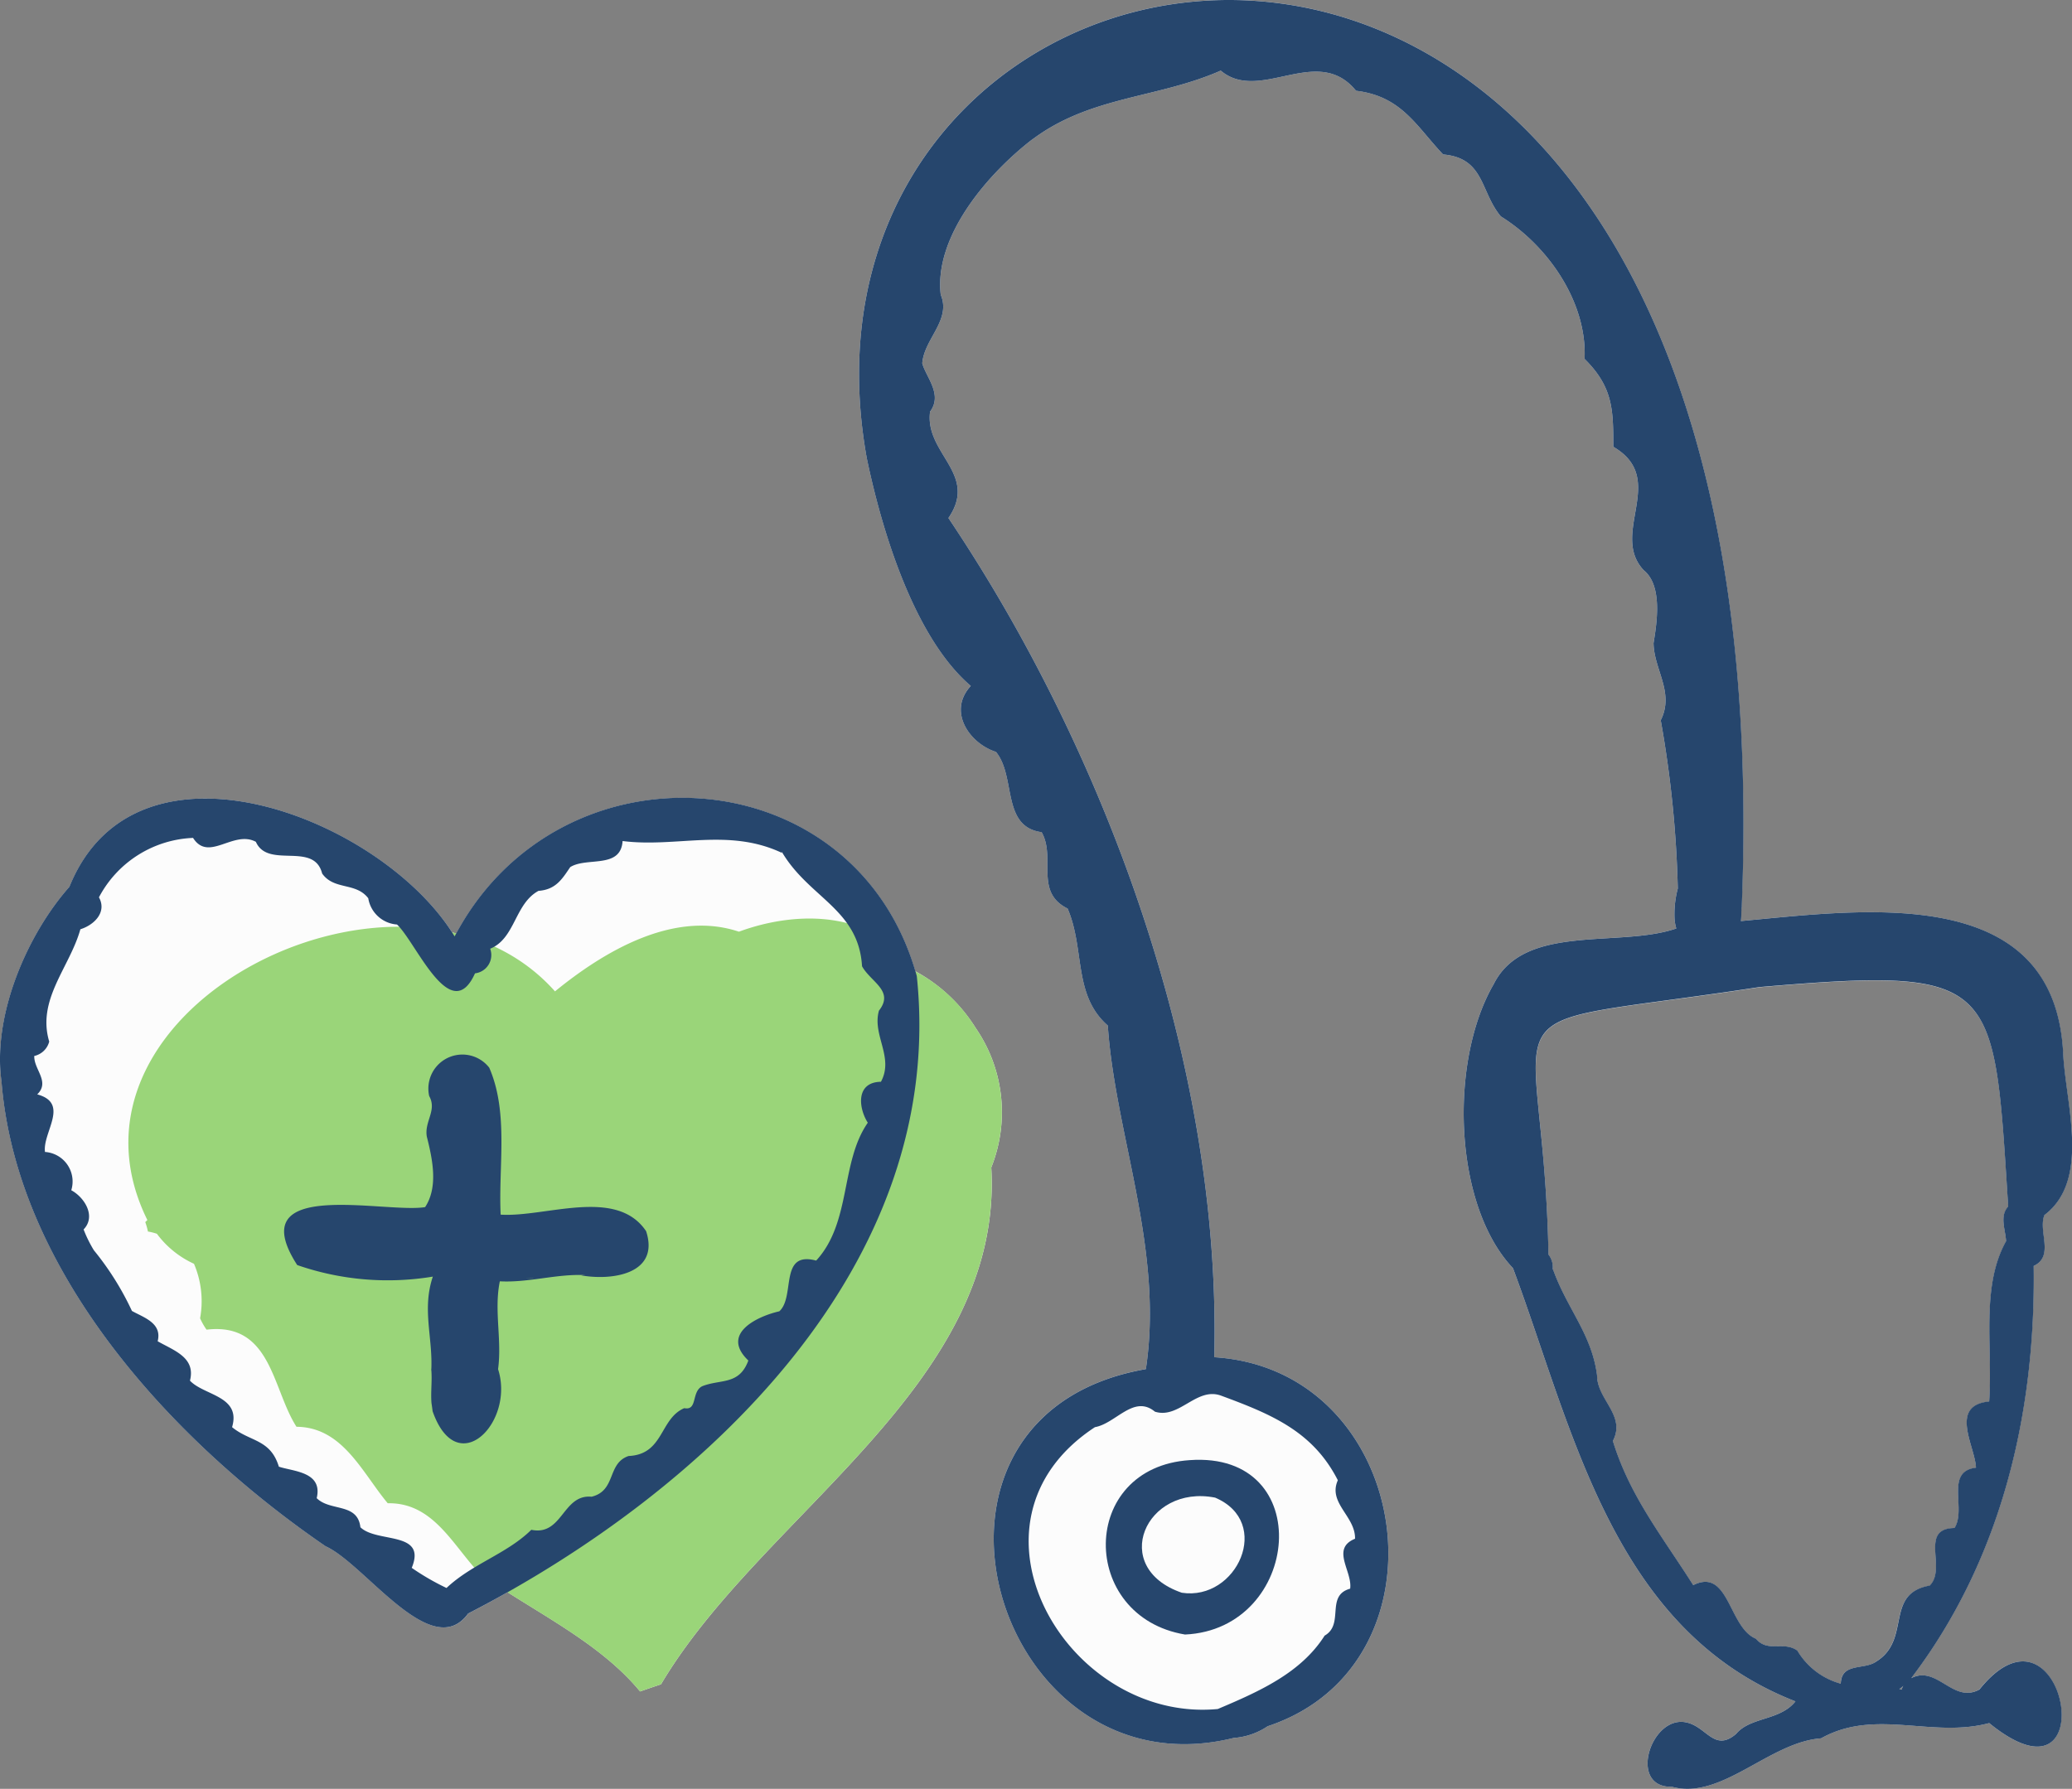
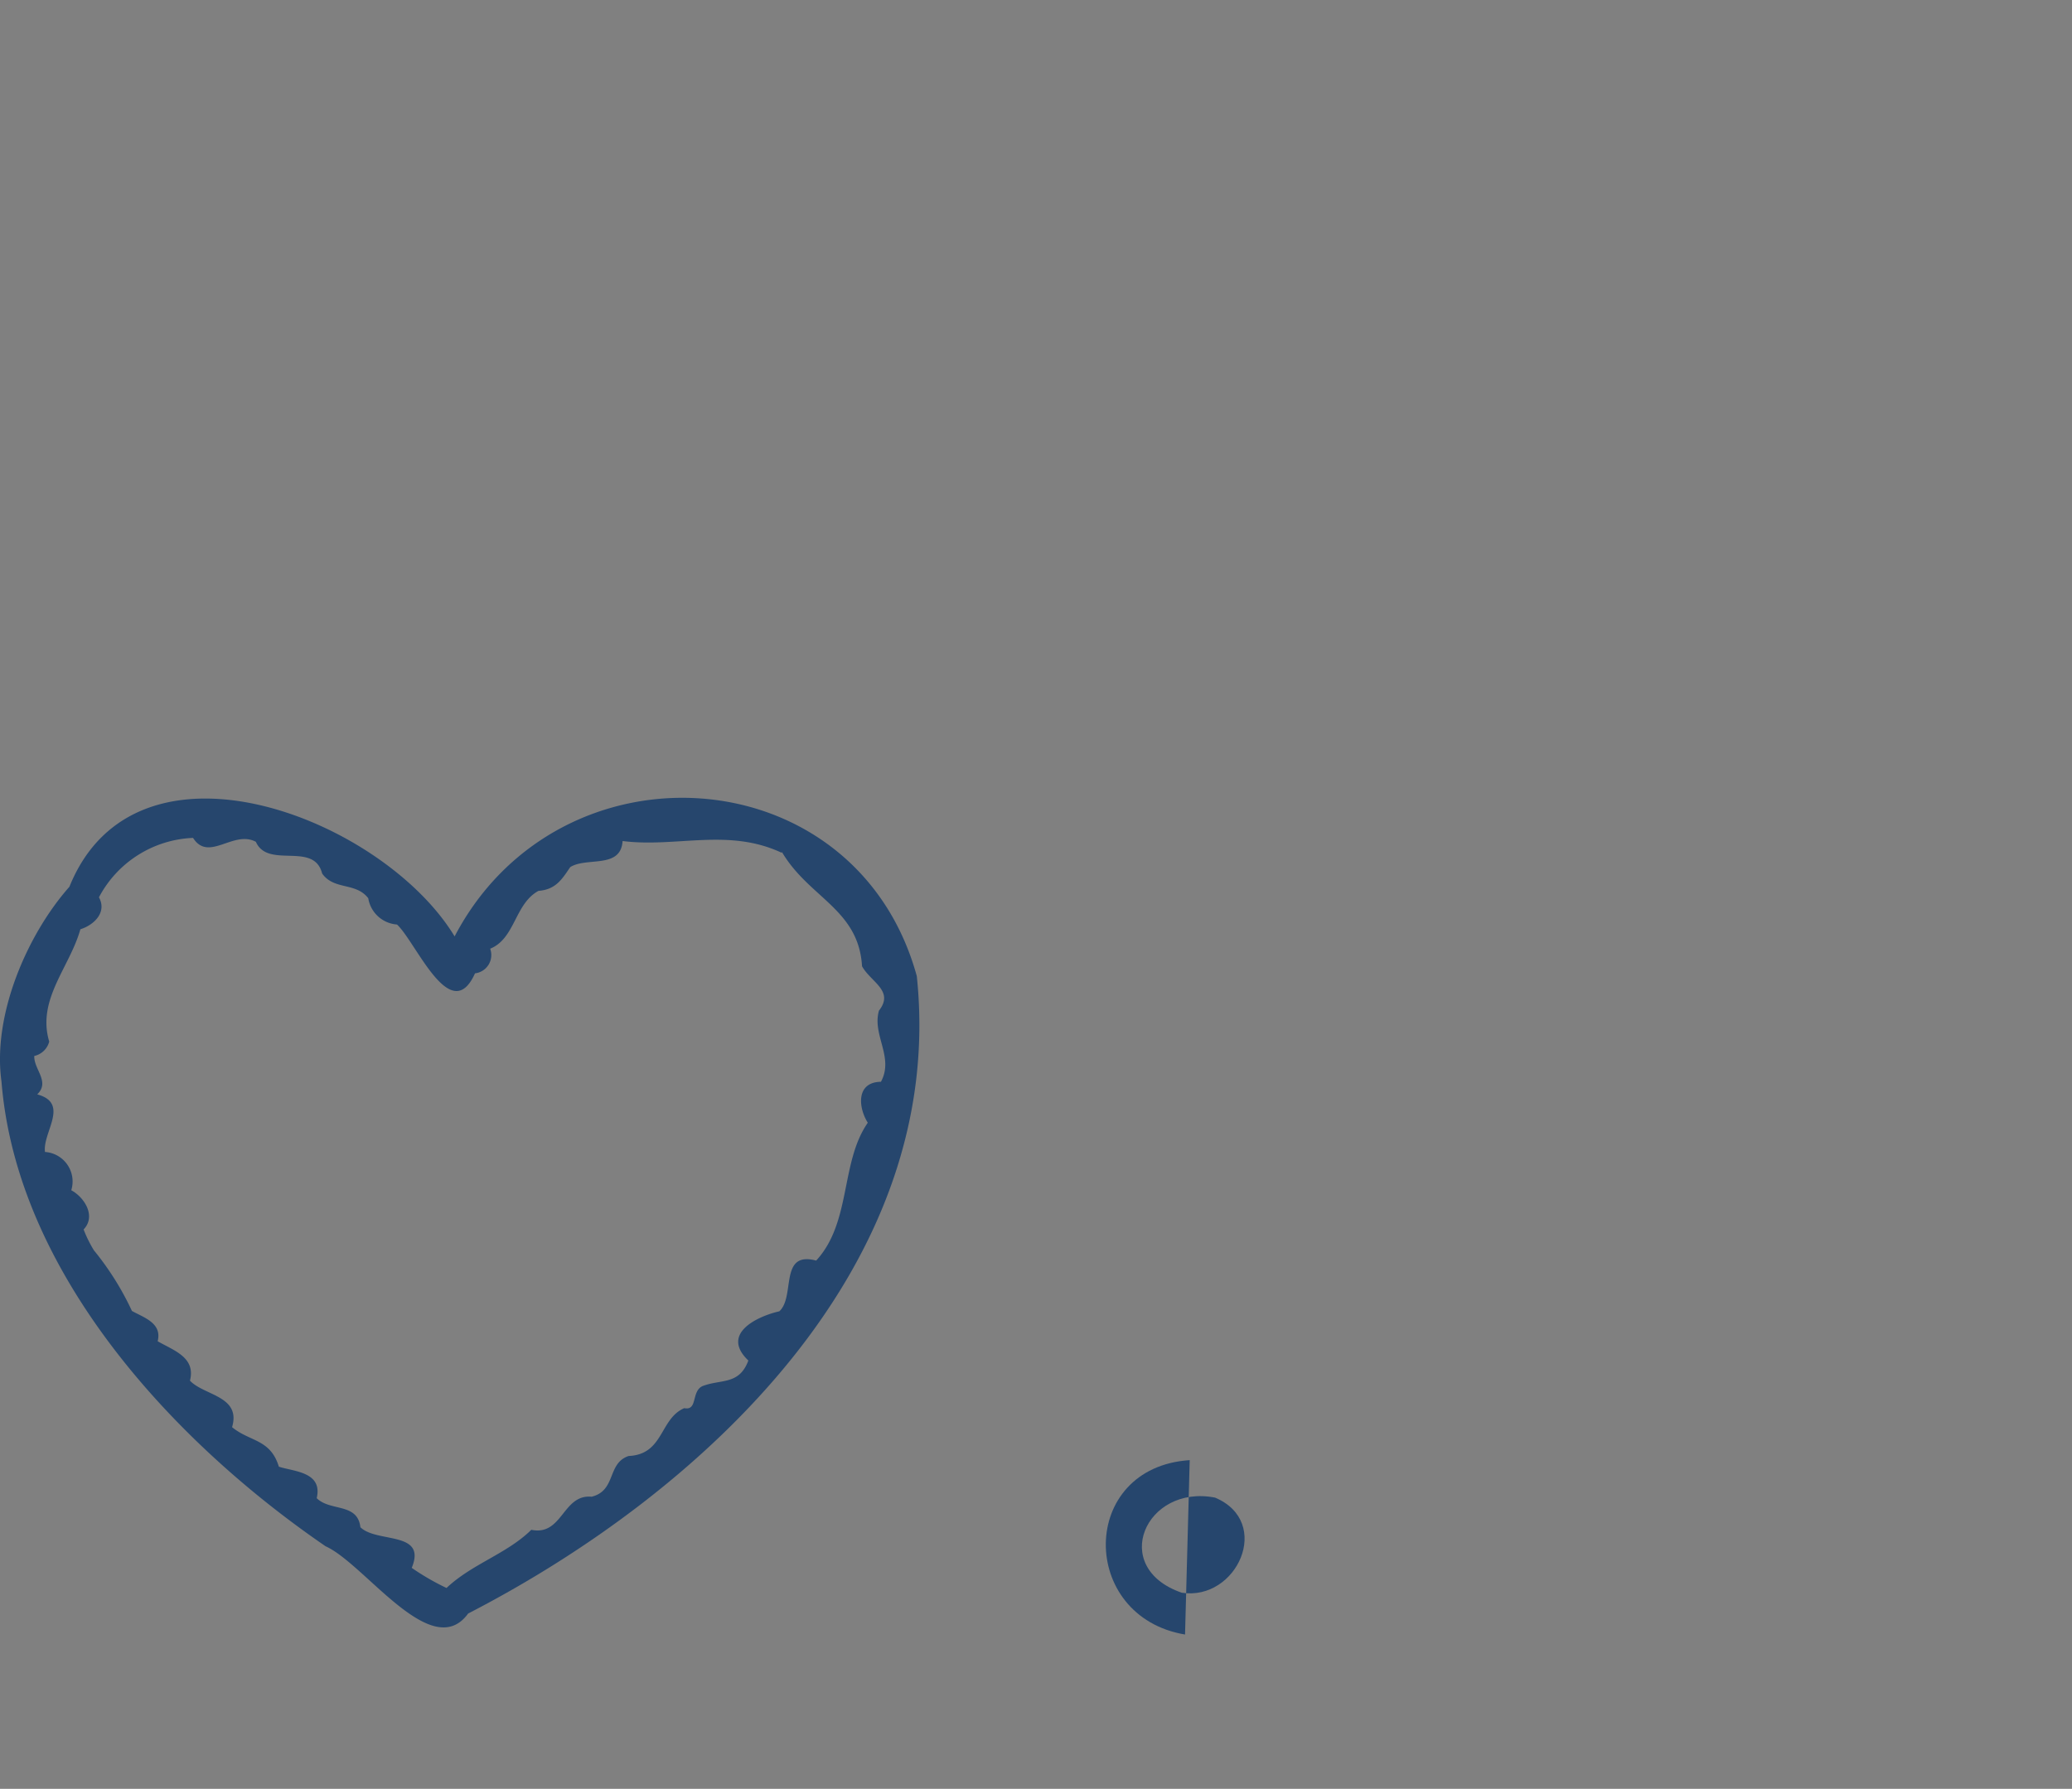
<svg xmlns="http://www.w3.org/2000/svg" width="98" height="84.625" viewBox="0 0 98 84.625">
  <rect x="0" y="0" width="98" height="84.625" fill="#808080" stroke="none" />
  <g id="ill-stethoscope" transform="translate(-693.223 -109.585)">
    <g id="グループ_8" data-name="グループ 8" transform="translate(693.223 109.585)">
-       <path id="パス_43" data-name="パス 43" d="M739.366,165.453a7.676,7.676,0,0,0-2.853-2.68c-2.995-10.155-16.725-11.023-21.708-1.786-.069-.018-.136-.035-.2-.05-3.538-5.508-14.973-9.893-18.095-2.159-1.988,2.244-3.651,6.058-3.213,9.209.717,9.01,8.049,17,15.33,21.99,1.862.833,5.025,5.544,6.742,3.182.62-.32,1.242-.658,1.862-1.008,2.221,1.41,4.645,2.724,6.267,4.694.329-.115.658-.228.989-.338,4.78-8.071,16.216-14.138,15.621-24.451A7.029,7.029,0,0,0,739.366,165.453Z" transform="translate(-693.223 -116.827)" fill="#fcfcfc" />
-       <path id="パス_44" data-name="パス 44" d="M794.63,189.513c-1.251.684-2-1.169-3.223-.538,4.24-5.578,5.893-12.471,5.791-19.5.991-.464.2-1.637.508-2.408,2.208-1.67.983-5.315.884-7.709-.44-8.046-9.476-6.731-15.242-6.2.041-.243,0-.505.061-.748-.006.023-.013.044-.019.065,2.333-57.687-46.421-49.145-41.375-21.214.748,3.592,2.291,8.53,4.919,10.771-1.11,1.2-.074,2.716,1.19,3.12.966,1.175.244,3.539,2.161,3.8.689,1.221-.36,2.823,1.229,3.612.826,1.936.252,4.094,1.9,5.534.345,5.132,2.66,10.589,1.8,16.254-12.492,2.177-7.166,20.238,4.141,17.452a3.293,3.293,0,0,0,1.619-.555h0c8.879-2.947,6.91-16.87-2.525-17.456.349-13.991-5.276-28.844-12.574-39.7,1.436-2.094-1.13-3.042-.868-5.034.607-.815-.188-1.624-.369-2.286.091-1.168,1.379-2.043.873-3.249-.319-2.772,2.235-5.745,4.392-7.394-.052.046-.108.086-.159.129,2.776-2.146,5.988-2,9.01-3.333,1.859,1.566,4.574-1.3,6.4.951h0c2.163.258,2.855,1.686,4.119,3.015,1.968.169,1.749,1.763,2.729,2.929,2.218,1.376,4.087,4.048,3.961,6.741,1.342,1.332,1.361,2.4,1.358,4.157,2.611,1.52-.191,4.09,1.435,5.836.885.709.644,2.41.469,3.451.017,1.257,1,2.342.34,3.651a52.063,52.063,0,0,1,.808,7.97l0-.012a4.731,4.731,0,0,0-.149,1.533c0-.02,0-.04,0-.061a1.8,1.8,0,0,0,.078.42c-2.7.934-7.191-.268-8.64,2.64-2.118,3.653-1.9,10.464.915,13.431,2.851,7.641,4.71,17.121,13.359,20.493-.736.926-2.129.721-2.813,1.546-1.015.856-1.379-.323-2.313-.542-1.69-.42-2.834,3.085-.716,3.036,2.348.647,4.6-2.11,7.055-2.291,2.568-1.438,5.236.008,7.952-.721C800.667,195.639,798.663,184.49,794.63,189.513Zm-3.665.006-.115-.024c.066-.05.128-.106.19-.159A.5.5,0,0,0,790.965,189.518Zm-1.257-1.3-.008.008,0,0c-.557.352-1.6.027-1.624,1.011a3.431,3.431,0,0,1-2.052-1.563c-.656-.471-1.392.111-1.963-.563-1.291-.527-1.267-3.382-2.963-2.535-1.483-2.338-3-4.215-3.8-6.82.633-1.213-.75-1.952-.748-3.106v0c-.247-1.921-1.386-3.117-2.051-4.928-.014-.032-.031-.072-.046-.1a.972.972,0,0,0-.2-.685c-.241-12.8-3.849-10.521,9.99-12.649,11.346-.962,11.069-.348,11.761,10.383-.421.447-.13,1.1-.1,1.638-1.211,2.164-.623,5.033-.8,7.583-1.92.187-.662,2.133-.624,3.132-1.487.181-.439,1.946-1.015,2.854-1.695.027-.35,1.912-1.175,2.724C790.1,184.981,791.457,187.187,789.708,188.215Z" transform="translate(-701.017 -109.585)" fill="#fcfcfc" />
-     </g>
+       </g>
    <g id="グループ_9" data-name="グループ 9" transform="translate(693.223 109.585)">
-       <path id="パス_45" data-name="パス 45" d="M740.531,166.548a7.464,7.464,0,0,0-2.976-2.739c-1.777-2.791-5.393-2.855-8.218-1.811-3.078-1.032-6.368.919-8.7,2.823-6.965-7.816-24.3.652-19.279,10.819-.035.03-.065.066-.1.095a3.225,3.225,0,0,1,.126.447,2.774,2.774,0,0,1,.424.107,4.508,4.508,0,0,0,1.754,1.419,4.507,4.507,0,0,1,.289,2.578,3.084,3.084,0,0,0,.305.539c3.071-.362,3.1,2.8,4.254,4.594,2.187.015,3.105,2.17,4.316,3.618,2.17-.044,3.089,2.022,4.382,3.359,2.515,1.77,5.61,3.187,7.552,5.545.329-.116.658-.228.989-.337,4.78-8.072,16.216-14.139,15.621-24.452A7.031,7.031,0,0,0,740.531,166.548Z" transform="translate(-694.387 -117.922)" fill="#9ad579" />
-       <path id="パス_46" data-name="パス 46" d="M742.014,131.263c.748,3.592,2.291,8.53,4.919,10.771-1.11,1.2-.073,2.716,1.19,3.12.966,1.175.245,3.539,2.161,3.8.689,1.221-.36,2.823,1.229,3.612.826,1.936.252,4.094,1.9,5.534.345,5.132,2.66,10.589,1.8,16.254-12.493,2.178-7.164,20.245,4.148,17.45l-.009,0a3.285,3.285,0,0,0,1.622-.555h0c8.879-2.946,6.91-16.87-2.525-17.457.349-13.99-5.276-28.843-12.574-39.7,1.436-2.093-1.13-3.042-.868-5.034.607-.814-.188-1.623-.369-2.285.091-1.168,1.379-2.042.873-3.249-.319-2.772,2.235-5.745,4.392-7.393-.053.045-.108.086-.159.128,2.776-2.146,5.988-2,9.01-3.333,1.858,1.566,4.574-1.3,6.4.953h0c2.163.257,2.855,1.685,4.119,3.013,1.968.17,1.749,1.763,2.729,2.93,2.218,1.376,4.087,4.048,3.961,6.741,1.342,1.332,1.361,2.4,1.358,4.157,2.611,1.52-.19,4.09,1.435,5.836.885.709.644,2.41.469,3.451.017,1.256,1,2.342.34,3.651a52.063,52.063,0,0,1,.808,7.97l0-.012a4.731,4.731,0,0,0-.149,1.533c0-.02,0-.041,0-.061a1.8,1.8,0,0,0,.078.42c-2.7.934-7.191-.268-8.64,2.64-2.118,3.653-1.9,10.464.915,13.431,2.851,7.641,4.71,17.121,13.359,20.493-.736.926-2.129.721-2.813,1.546-1.015.856-1.379-.323-2.313-.542-1.69-.42-2.834,3.085-.716,3.036,2.348.647,4.6-2.11,7.055-2.291,2.567-1.437,5.236.008,7.952-.721,5.574,4.538,3.569-6.611-.464-1.588-1.251.684-2-1.169-3.223-.538,4.24-5.578,5.893-12.471,5.791-19.5.991-.463.2-1.636.508-2.407,2.208-1.67.983-5.316.884-7.709-.439-8.046-9.476-6.731-15.242-6.2.041-.243,0-.505.061-.748-.006.023-.013.044-.018.065C785.722,94.79,736.969,103.333,742.014,131.263Zm16.764,44.349c2.418.89,4.349,1.71,5.515,4-.482,1.079.836,1.7.814,2.767-1.16.472-.116,1.54-.231,2.362-1.18.326-.259,1.68-1.207,2.221-1.123,1.769-3.089,2.64-5.054,3.472-7.122.674-12.683-8.827-5.81-13.334.989-.172,1.837-1.558,2.836-.733C756.791,176.732,757.612,175.176,758.778,175.612Zm32.187,13.906-.115-.024c.065-.05.128-.1.19-.159A.484.484,0,0,0,790.965,189.518Zm-6.727-33.238c11.346-.962,11.069-.347,11.761,10.382-.421.448-.13,1.1-.1,1.639-1.211,2.164-.623,5.033-.8,7.583-1.92.188-.662,2.133-.624,3.132-1.487.182-.439,1.946-1.015,2.854-1.695.027-.35,1.912-1.175,2.724-2.177.387-.824,2.593-2.573,3.621l-.008.008,0,0c-.558.352-1.6.028-1.624,1.011a3.431,3.431,0,0,1-2.052-1.563c-.656-.471-1.392.112-1.963-.563-1.291-.527-1.267-3.382-2.963-2.535-1.483-2.338-3-4.215-3.8-6.82.633-1.213-.75-1.952-.748-3.106h0c-.247-1.921-1.386-3.116-2.052-4.927-.013-.032-.03-.073-.045-.1a.972.972,0,0,0-.2-.685C774.007,156.133,770.4,158.409,784.237,156.28Z" transform="translate(-701.017 -109.585)" fill="#26466d" />
-       <path id="パス_47" data-name="パス 47" d="M759.526,191.909c-5.257.344-5.251,7.408-.221,8.25C764.8,199.909,765.568,191.476,759.526,191.909Zm1.2,1.773c2.74,1.157,1.032,4.9-1.574,4.5C755.7,196.993,757.435,193.038,760.724,193.682Z" transform="translate(-703.256 -122.834)" fill="#26466d" />
+       <path id="パス_47" data-name="パス 47" d="M759.526,191.909c-5.257.344-5.251,7.408-.221,8.25Zm1.2,1.773c2.74,1.157,1.032,4.9-1.574,4.5C755.7,196.993,757.435,193.038,760.724,193.682Z" transform="translate(-703.256 -122.834)" fill="#26466d" />
      <path id="パス_48" data-name="パス 48" d="M693.293,167.986c.717,9.01,8.049,17,15.33,21.99,1.862.834,5.024,5.544,6.742,3.182,11.163-5.758,22.658-16.452,21.22-30.156-2.865-10.429-16.907-11.338-21.86-1.877-3.392-5.6-15.061-10.172-18.219-2.348C694.518,161.021,692.855,164.834,693.293,167.986Zm2.258-1.885c-.594-1.994.969-3.511,1.474-5.314.647-.2,1.268-.805.878-1.511a5.271,5.271,0,0,1,4.451-2.811c.738,1.163,1.906-.386,2.971.185.573,1.3,2.745-.035,3.135,1.5.565.8,1.592.4,2.181,1.17A1.482,1.482,0,0,0,712,160.562c.9.831,2.539,4.866,3.69,2.31a.871.871,0,0,0,.717-1.165c1.189-.483,1.157-2.126,2.286-2.737.824-.06,1.121-.566,1.5-1.123.784-.493,2.39.1,2.477-1.234,2.548.321,4.995-.631,7.523.555h.007c0-.018,0-.037-.005-.054,1.281,2.191,3.639,2.713,3.8,5.423.414.752,1.538,1.16.8,2.1-.33,1.16.725,2.2.094,3.365-1.2.018-1.064,1.243-.621,1.937-1.307,1.875-.769,4.707-2.442,6.522-1.768-.472-.972,1.7-1.743,2.4-.955.213-2.828,1.028-1.465,2.328-.433,1.172-1.3.871-2.171,1.211-.537.249-.212,1.171-.859,1.042-1.17.5-.962,2.189-2.635,2.264-1.028.347-.571,1.637-1.749,1.926v0c-1.376-.128-1.369,1.869-2.851,1.565-1.155,1.138-2.8,1.608-4.011,2.752a11.651,11.651,0,0,1-1.645-.952c.726-1.762-1.645-1.159-2.428-1.921-.134-1.166-1.425-.739-2.067-1.376.3-1.254-1.111-1.26-1.79-1.49-.4-1.316-1.374-1.174-2.212-1.869.436-1.482-1.332-1.493-1.992-2.2.282-1.1-.763-1.424-1.528-1.864.222-.868-.675-1.127-1.217-1.434a13.594,13.594,0,0,0-1.8-2.87v0a6.1,6.1,0,0,1-.486-.985c.6-.618.051-1.512-.583-1.855a1.4,1.4,0,0,0-1.243-1.811c-.125-.927,1.191-2.3-.367-2.724.619-.6-.165-1.181-.14-1.817A.939.939,0,0,0,695.551,166.1Z" transform="translate(-693.223 -116.826)" fill="#26466d" />
-       <path id="パス_49" data-name="パス 49" d="M709.858,179a13.062,13.062,0,0,0,6.415.547c-.524,1.556.011,2.9-.075,4.456,0-.039,0-.081-.005-.121.06.55-.028,1.1.016,1.648v0c.022.136.039.27.056.405v-.011c1.166,3.32,3.91.493,3.088-2.014a2.019,2.019,0,0,1-.045.317c.3-1.5-.17-2.979.134-4.458,1.358.074,2.686-.362,4.053-.293-.071,0-.14.006-.212.011,1.462.261,3.736-.06,3.078-2.089-1.41-2.1-4.76-.648-6.88-.783-.112-2.281.388-4.814-.539-6.95a1.609,1.609,0,0,0-2.841,1.34h0c.38.684-.239,1.2-.112,1.922.275,1.09.543,2.384-.081,3.332C714.024,176.574,707.162,174.819,709.858,179Zm11.246.617a.788.788,0,0,1-.193.014l.008,0c-.069,0-.136-.012-.2-.018h.006a.2.2,0,0,1-.04-.008A1.81,1.81,0,0,0,721.1,179.62Z" transform="translate(-695.801 -119.154)" fill="#26466d" />
    </g>
  </g>
</svg>